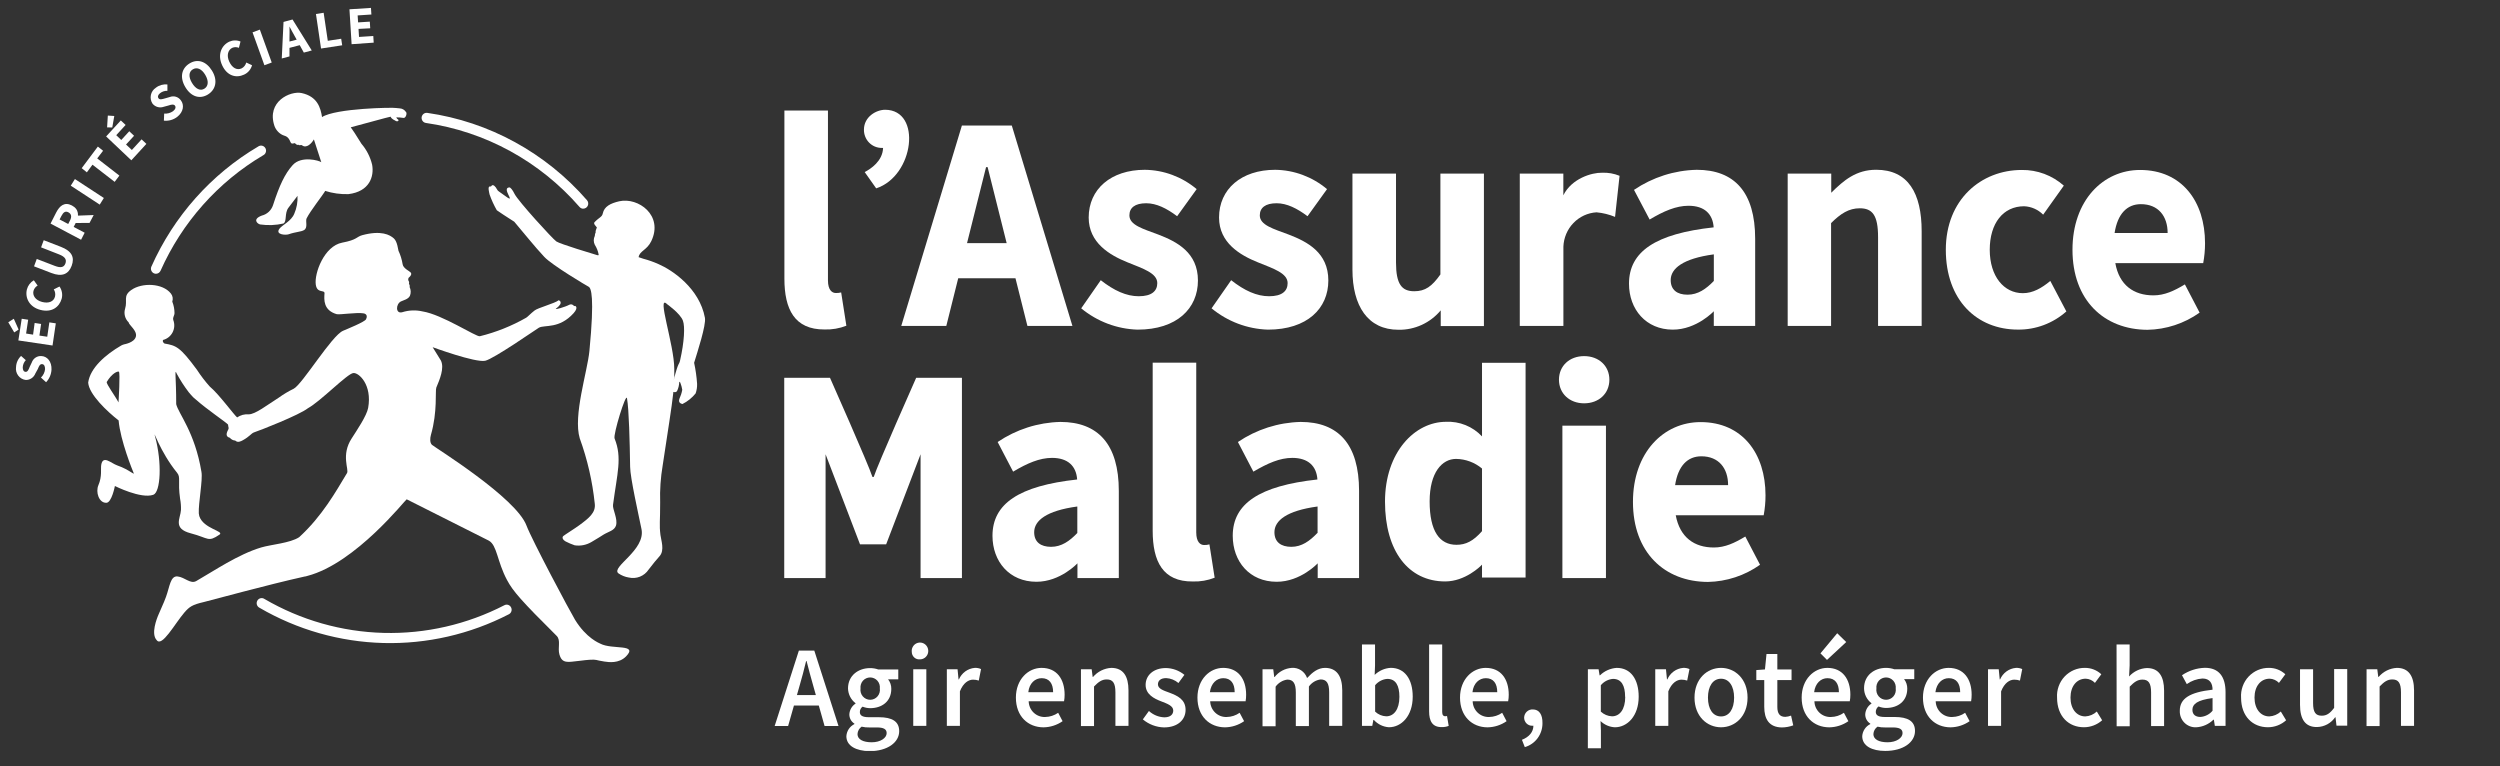
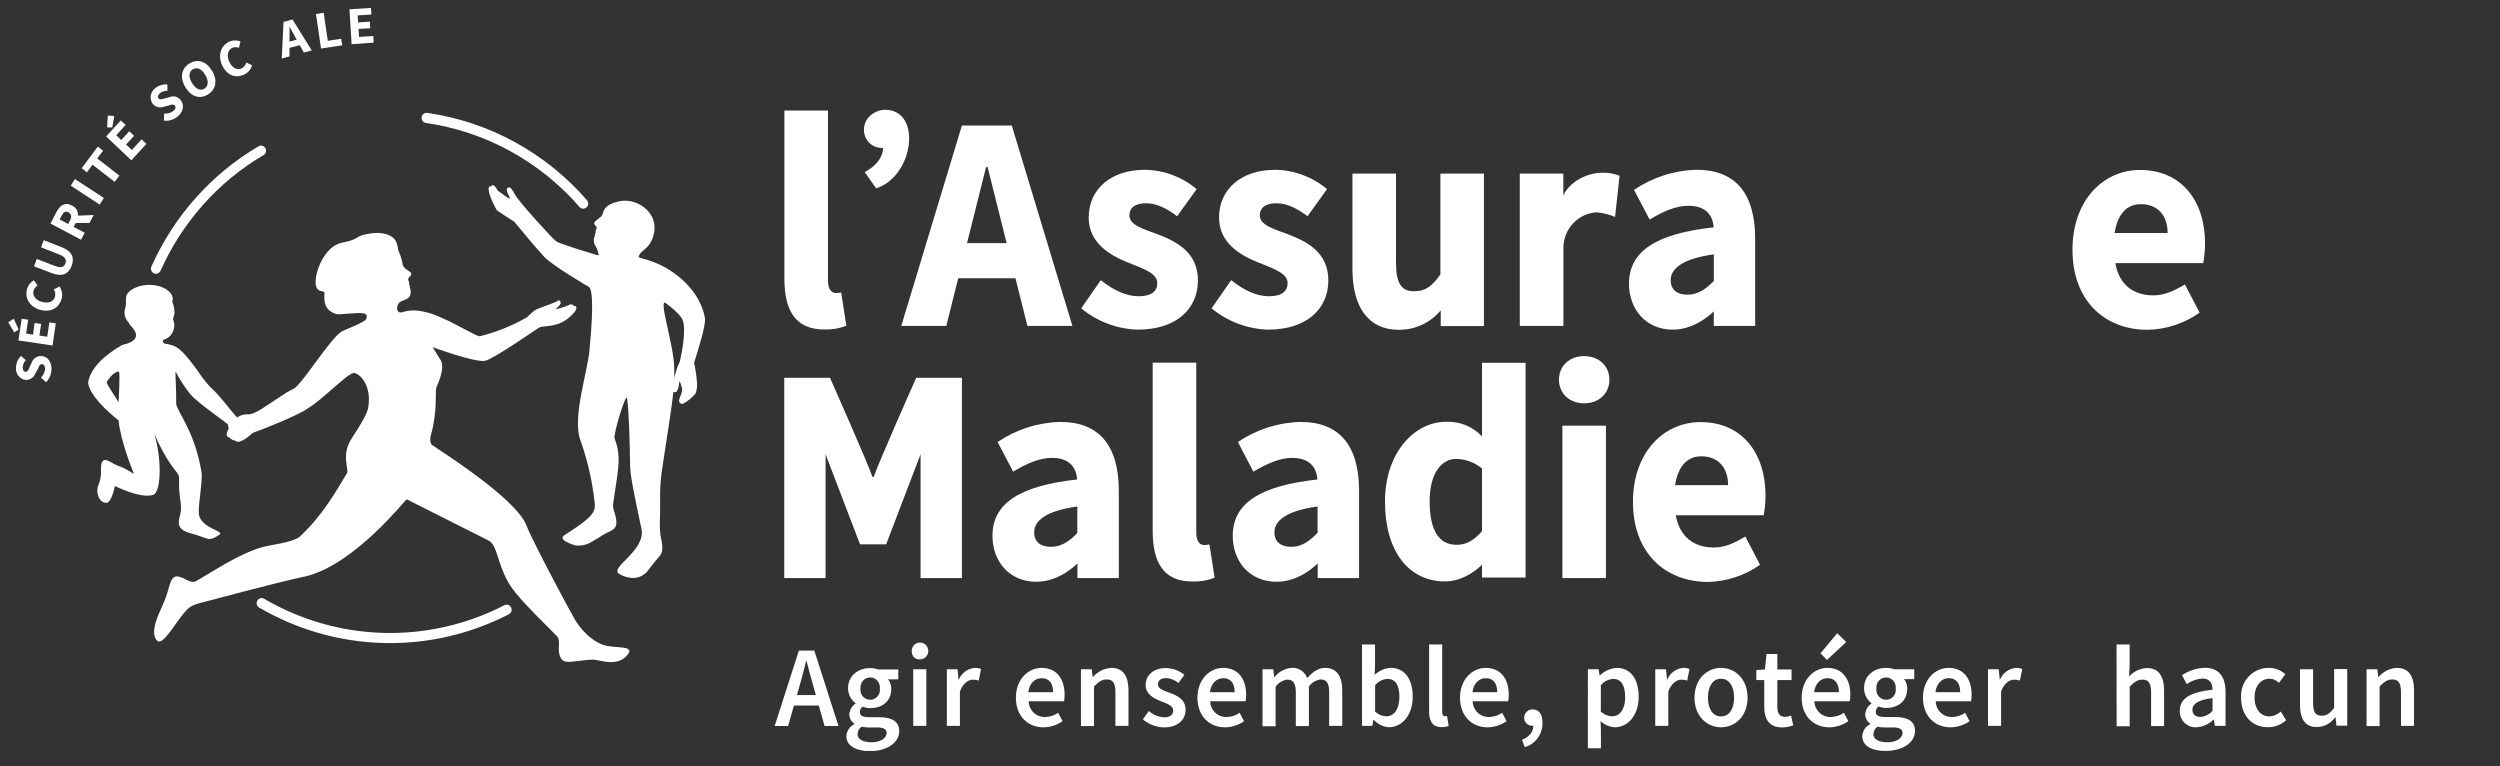
<svg xmlns="http://www.w3.org/2000/svg" width="137" height="42" viewBox="0 0 137 42" fill="none">
  <rect x="0" y="0" width="137" height="42" fill="#333333" stroke="none" />
  <g id="Assurance-maladie-logo 1" clip-path="url(#clip0_936_1422)">
    <g id="Logo">
      <path id="path8" d="M63.167 29.082V19.873H65.554V29.176C65.554 29.708 65.781 29.867 65.985 29.867C66.083 29.87 66.182 29.858 66.277 29.832L66.563 31.658C66.181 31.809 65.773 31.879 65.364 31.865C63.727 31.881 63.167 30.774 63.167 29.082Z" fill="white" />
      <path id="path10" d="M47.881 26.135C48.094 25.461 50.207 20.702 50.207 20.702H52.714V31.678H50.447V24.894L48.561 29.83H47.129L45.242 24.894V31.678H42.976V20.702H45.483C45.483 20.702 47.596 25.461 47.809 26.135H47.881Z" fill="white" />
      <path id="path12" d="M67.554 29.36C67.554 27.602 69.009 26.623 72.194 26.276C72.147 25.544 71.691 25.092 70.816 25.092C70.136 25.092 69.467 25.387 68.685 25.847L67.837 24.222C68.858 23.532 70.05 23.151 71.276 23.122C73.337 23.122 74.477 24.342 74.477 26.902V31.678H72.21V30.87C72.21 30.87 71.274 31.881 69.963 31.881C68.474 31.881 67.554 30.769 67.554 29.36ZM72.203 29.215V27.756C70.505 27.986 69.839 28.532 69.839 29.165C69.839 29.703 70.197 29.966 70.764 29.966C71.33 29.966 71.768 29.653 72.192 29.208L72.203 29.215Z" fill="white" />
      <path id="path14" d="M54.388 29.36C54.388 27.602 55.841 26.623 59.028 26.276C58.978 25.544 58.525 25.092 57.65 25.092C56.97 25.092 56.29 25.387 55.519 25.847L54.671 24.222C55.691 23.532 56.884 23.15 58.11 23.122C60.168 23.122 61.311 24.342 61.311 26.902V31.678H59.044V30.87C59.044 30.87 58.108 31.881 56.797 31.881C55.313 31.881 54.388 30.769 54.388 29.36ZM59.037 29.215V27.756C57.339 27.986 56.673 28.532 56.673 29.165C56.673 29.703 57.029 29.966 57.598 29.966C58.167 29.966 58.613 29.653 59.037 29.208V29.215Z" fill="white" />
      <path id="path16" d="M81.214 19.881V23.914C80.961 23.645 80.653 23.434 80.313 23.297C79.972 23.159 79.606 23.097 79.24 23.115C77.544 23.115 75.898 24.765 75.898 27.489C75.898 30.212 77.193 31.863 79.195 31.863C80.292 31.863 81.137 31.032 81.214 30.942V31.648H83.602V19.881H81.214ZM79.816 29.855C78.891 29.855 78.344 29.116 78.344 27.477C78.344 25.887 79.025 25.148 79.795 25.148C80.313 25.156 80.814 25.341 81.214 25.675V29.107C80.734 29.655 80.323 29.855 79.816 29.855Z" fill="white" />
      <path id="path18" d="M85.431 20.808C85.431 20.049 86.011 19.515 86.811 19.515C87.612 19.515 88.194 20.049 88.194 20.808C88.194 21.568 87.614 22.102 86.811 22.102C86.009 22.102 85.431 21.561 85.431 20.808ZM85.619 23.325H88.006V31.678H85.619V23.325Z" fill="white" />
      <path id="path20" d="M89.486 27.505C89.486 24.793 91.168 23.131 93.191 23.131C95.485 23.131 96.75 24.86 96.75 27.141C96.751 27.508 96.717 27.874 96.65 28.235H91.83C92.057 29.448 92.846 30.003 93.92 30.003C94.53 30.003 95.054 29.756 95.643 29.402L96.45 30.949C95.611 31.543 94.617 31.87 93.594 31.89C91.212 31.881 89.486 30.27 89.486 27.505ZM94.7 26.584C94.7 25.663 94.188 25.005 93.234 25.005C92.481 25.005 91.957 25.527 91.796 26.584H94.7Z" fill="white" />
      <path id="path22" d="M42.985 15.267V6.059H45.372V15.366C45.372 15.898 45.599 16.057 45.803 16.057C45.902 16.06 46 16.049 46.096 16.025L46.381 17.85C46 17.999 45.593 18.069 45.184 18.055C43.545 18.064 42.985 16.957 42.985 15.267Z" fill="white" />
      <path id="path24" d="M55.648 15.249L56.303 17.862H58.769L55.446 6.879H52.712L49.389 17.862H51.857L52.51 15.249H55.648ZM52.993 13.324L54.036 9.16H54.122L55.165 13.324H52.993Z" fill="white" />
      <path id="path26" d="M59.25 16.897L60.322 15.355C61.052 15.928 61.728 16.234 62.401 16.234C63.111 16.234 63.419 15.951 63.419 15.514C63.419 14.963 62.621 14.715 61.791 14.377C60.805 13.981 59.66 13.302 59.66 11.92C59.66 10.366 60.88 9.305 62.736 9.305C63.775 9.317 64.778 9.691 65.577 10.364L64.507 11.849C63.936 11.418 63.373 11.138 62.811 11.138C62.195 11.138 61.891 11.386 61.891 11.803C61.891 12.337 62.646 12.542 63.478 12.855C64.498 13.246 65.647 13.842 65.647 15.371C65.647 16.899 64.498 18.064 62.34 18.064C61.212 18.03 60.126 17.62 59.25 16.897Z" fill="white" />
      <path id="path28" d="M66.394 16.897L67.468 15.355C68.196 15.928 68.871 16.234 69.545 16.234C70.256 16.234 70.562 15.951 70.562 15.514C70.562 14.963 69.764 14.715 68.935 14.377C67.949 13.981 66.804 13.302 66.804 11.92C66.804 10.366 68.023 9.305 69.882 9.305C70.92 9.318 71.922 9.692 72.721 10.364L71.653 11.849C71.079 11.418 70.519 11.138 69.957 11.138C69.341 11.138 69.037 11.386 69.037 11.803C69.037 12.337 69.789 12.542 70.624 12.855C71.641 13.246 72.793 13.842 72.793 15.371C72.793 16.899 71.641 18.064 69.483 18.064C68.355 18.029 67.27 17.619 66.394 16.897Z" fill="white" />
      <path id="path30" d="M83.284 9.515H85.671V10.702C86.125 9.782 87.231 9.452 87.793 9.466C88.121 9.452 88.448 9.509 88.752 9.634L88.505 11.886C88.18 11.751 87.837 11.667 87.487 11.635C87.009 11.665 86.559 11.873 86.224 12.221C85.889 12.568 85.693 13.03 85.674 13.515V17.862H83.284V9.515Z" fill="white" />
-       <path id="path32" d="M97.965 9.515H100.352V10.562C101.032 9.887 101.712 9.303 102.814 9.303C104.566 9.303 105.307 10.585 105.307 12.673V17.862H102.918V12.993C102.918 11.791 102.605 11.414 101.916 11.414C101.318 11.414 100.867 11.704 100.343 12.226V17.862H97.965V9.515Z" fill="white" />
      <path id="path34" d="M113.572 13.688C113.572 10.979 115.254 9.314 117.276 9.314C119.571 9.314 120.836 11.045 120.836 13.324C120.837 13.691 120.803 14.057 120.736 14.418H115.919C116.134 15.631 116.934 16.186 118.009 16.186C118.618 16.186 119.142 15.939 119.732 15.585L120.539 17.132C119.7 17.727 118.705 18.055 117.682 18.073C115.3 18.064 113.572 16.453 113.572 13.688ZM118.786 12.767C118.786 11.846 118.274 11.188 117.32 11.188C116.567 11.188 116.043 11.713 115.88 12.767H118.786Z" fill="white" />
      <path id="path36" d="M89.269 15.546C89.269 13.785 90.722 12.806 93.909 12.459C93.859 11.727 93.406 11.276 92.531 11.276C91.851 11.276 91.171 11.57 90.4 12.031L89.543 10.405C90.563 9.715 91.756 9.333 92.982 9.305C95.04 9.305 96.183 10.525 96.183 13.085V17.862H93.916V17.056C93.916 17.056 92.98 18.064 91.669 18.064C90.2 18.064 89.269 16.953 89.269 15.546ZM93.918 15.396V13.939C92.22 14.169 91.554 14.717 91.554 15.348C91.554 15.887 91.909 16.149 92.478 16.149C93.047 16.149 93.494 15.836 93.918 15.396Z" fill="white" />
      <path id="path38" d="M48.511 6.015C48.017 6.015 47.344 6.398 47.344 7.107C47.342 7.238 47.366 7.368 47.415 7.49C47.463 7.612 47.535 7.722 47.626 7.815C47.718 7.909 47.826 7.982 47.946 8.032C48.066 8.082 48.194 8.107 48.323 8.106C48.347 8.107 48.37 8.107 48.393 8.106C48.368 8.833 47.713 9.257 47.385 9.429L48.015 10.322C50.098 9.641 50.531 6.029 48.511 6.015Z" fill="white" />
      <path id="path40" d="M78.934 9.515V15.04C78.467 15.698 78.102 15.96 77.501 15.96C76.821 15.96 76.501 15.583 76.501 14.381V9.515H74.114V14.775C74.114 16.752 74.946 18.076 76.644 18.071C77.082 18.078 77.516 17.985 77.915 17.802C78.314 17.618 78.668 17.347 78.952 17.008V17.869H81.319V9.515H78.934Z" fill="white" />
-       <path id="path42" d="M110.852 16.066C109.816 16.066 109.038 15.145 109.038 13.688C109.038 12.231 109.775 11.303 110.922 11.303C111.314 11.319 111.686 11.483 111.965 11.764L113.098 10.173C112.461 9.609 111.641 9.303 110.795 9.314C108.571 9.314 106.631 10.926 106.631 13.688C106.631 16.451 108.333 18.062 110.582 18.062C111.557 18.073 112.502 17.719 113.237 17.067L112.357 15.396C111.879 15.792 111.398 16.066 110.852 16.066Z" fill="white" />
      <path id="path44" d="M43.778 35.654H44.624L45.95 39.784H45.186L44.567 37.585C44.438 37.148 44.318 36.678 44.2 36.225H44.175C44.062 36.685 43.948 37.146 43.815 37.585L43.189 39.784H42.452L43.778 35.654ZM43.236 38.09H45.152V38.665H43.236V38.09Z" fill="white" />
      <path id="path46" d="M46.381 40.343C46.39 40.203 46.435 40.068 46.512 39.951C46.59 39.835 46.696 39.741 46.821 39.68V39.655C46.734 39.601 46.663 39.524 46.614 39.434C46.566 39.343 46.541 39.24 46.544 39.137C46.552 39.02 46.587 38.908 46.646 38.807C46.704 38.707 46.785 38.622 46.882 38.559V38.534C46.758 38.44 46.656 38.318 46.585 38.178C46.514 38.038 46.475 37.883 46.471 37.726C46.471 37.014 47.041 36.612 47.68 36.612C47.834 36.611 47.987 36.637 48.133 36.688H49.226V37.228H48.668C48.784 37.376 48.846 37.56 48.843 37.749C48.843 38.439 48.328 38.808 47.682 38.808C47.541 38.806 47.401 38.778 47.27 38.725C47.223 38.758 47.184 38.803 47.158 38.855C47.132 38.906 47.119 38.964 47.12 39.022C47.12 39.197 47.245 39.303 47.614 39.303H48.158C48.888 39.303 49.276 39.533 49.276 40.069C49.276 40.679 48.643 41.163 47.646 41.163C46.925 41.151 46.381 40.884 46.381 40.343ZM48.589 40.175C48.589 39.945 48.401 39.864 48.049 39.864H47.632C47.493 39.868 47.353 39.854 47.217 39.821C47.151 39.866 47.095 39.927 47.056 39.998C47.017 40.069 46.994 40.149 46.991 40.23C46.991 40.514 47.29 40.677 47.77 40.677C48.251 40.677 48.589 40.442 48.589 40.175ZM48.215 37.726C48.223 37.65 48.216 37.573 48.193 37.501C48.17 37.428 48.133 37.361 48.083 37.304C48.033 37.248 47.972 37.202 47.903 37.171C47.835 37.14 47.761 37.124 47.685 37.124C47.61 37.124 47.536 37.14 47.468 37.171C47.399 37.202 47.338 37.248 47.288 37.304C47.238 37.361 47.2 37.428 47.178 37.501C47.155 37.573 47.148 37.65 47.156 37.726C47.145 37.803 47.15 37.882 47.172 37.956C47.193 38.031 47.23 38.101 47.281 38.16C47.331 38.219 47.393 38.266 47.463 38.299C47.533 38.331 47.609 38.348 47.685 38.348C47.762 38.348 47.838 38.331 47.908 38.299C47.978 38.266 48.04 38.219 48.09 38.16C48.141 38.101 48.178 38.031 48.199 37.956C48.221 37.882 48.226 37.803 48.215 37.726Z" fill="white" />
      <path id="path48" d="M49.965 35.723C49.955 35.63 49.972 35.537 50.016 35.455C50.059 35.373 50.126 35.306 50.207 35.263C50.289 35.221 50.381 35.204 50.472 35.215C50.563 35.227 50.648 35.267 50.717 35.328C50.785 35.39 50.834 35.472 50.855 35.562C50.877 35.653 50.872 35.748 50.84 35.835C50.807 35.922 50.75 35.997 50.674 36.05C50.599 36.103 50.51 36.132 50.418 36.133C50.361 36.139 50.304 36.133 50.249 36.116C50.194 36.098 50.144 36.069 50.101 36.03C50.059 35.992 50.024 35.944 50.001 35.892C49.977 35.839 49.965 35.781 49.965 35.723ZM50.046 36.676H50.763V39.779H50.046V36.676Z" fill="white" />
      <path id="path50" d="M51.887 36.676H52.474L52.528 37.231H52.549C52.624 37.056 52.744 36.905 52.897 36.794C53.05 36.683 53.23 36.616 53.417 36.6C53.535 36.594 53.653 36.616 53.761 36.665L53.637 37.295C53.536 37.262 53.43 37.245 53.324 37.245C53.081 37.245 52.787 37.415 52.603 37.887V39.779H51.887V36.676Z" fill="white" />
      <path id="path52" d="M55.671 38.23C55.671 37.222 56.351 36.6 57.079 36.6C57.906 36.6 58.341 37.208 58.341 38.073C58.342 38.192 58.331 38.311 58.31 38.428H56.371C56.374 38.545 56.399 38.661 56.446 38.769C56.493 38.876 56.561 38.973 56.646 39.054C56.73 39.134 56.83 39.197 56.938 39.237C57.047 39.278 57.162 39.296 57.278 39.291C57.532 39.286 57.778 39.206 57.988 39.061L58.23 39.521C57.922 39.736 57.557 39.853 57.183 39.858C56.333 39.855 55.671 39.254 55.671 38.23ZM57.711 37.933C57.711 37.454 57.5 37.164 57.083 37.164C56.727 37.164 56.403 37.436 56.351 37.933H57.711Z" fill="white" />
      <path id="path54" d="M59.236 36.676H59.824L59.878 37.097H59.898C60.024 36.95 60.177 36.831 60.349 36.745C60.522 36.66 60.709 36.61 60.9 36.6C61.555 36.6 61.841 37.06 61.841 37.834V39.779H61.125V37.938C61.125 37.426 60.98 37.233 60.649 37.233C60.381 37.233 60.195 37.369 59.953 37.62V39.788H59.236V36.676Z" fill="white" />
      <path id="path56" d="M62.628 39.422L62.961 38.962C63.194 39.175 63.492 39.298 63.804 39.31C64.138 39.31 64.294 39.151 64.294 38.937C64.294 38.677 63.963 38.562 63.637 38.435C63.236 38.283 62.78 38.048 62.78 37.53C62.78 37.012 63.206 36.609 63.891 36.609C64.261 36.614 64.618 36.746 64.906 36.982L64.578 37.429C64.389 37.268 64.155 37.173 63.909 37.16C63.6 37.16 63.455 37.307 63.455 37.503C63.455 37.747 63.764 37.841 64.095 37.963C64.507 38.12 64.97 38.32 64.97 38.9C64.97 39.432 64.555 39.862 63.784 39.862C63.361 39.85 62.954 39.696 62.628 39.422Z" fill="white" />
      <path id="path58" d="M65.62 38.23C65.62 37.222 66.3 36.6 67.028 36.6C67.853 36.6 68.288 37.208 68.288 38.073C68.289 38.192 68.279 38.311 68.259 38.428H66.318C66.321 38.545 66.347 38.661 66.394 38.769C66.441 38.876 66.509 38.972 66.593 39.053C66.678 39.133 66.777 39.196 66.885 39.237C66.994 39.278 67.109 39.296 67.225 39.291C67.478 39.287 67.724 39.207 67.932 39.061L68.177 39.521C67.868 39.736 67.504 39.853 67.13 39.858C66.282 39.855 65.62 39.254 65.62 38.23ZM67.66 37.933C67.66 37.454 67.452 37.164 67.035 37.164C66.679 37.164 66.366 37.436 66.302 37.933H67.66Z" fill="white" />
      <path id="path60" d="M69.186 36.676H69.774L69.828 37.1H69.849C69.962 36.955 70.104 36.836 70.265 36.75C70.426 36.664 70.603 36.613 70.785 36.6C70.966 36.585 71.147 36.632 71.3 36.733C71.453 36.833 71.568 36.983 71.628 37.157C71.92 36.842 72.224 36.6 72.612 36.6C73.256 36.6 73.555 37.061 73.555 37.834V39.779H72.838V37.938C72.838 37.427 72.689 37.233 72.367 37.233C72.24 37.251 72.118 37.294 72.008 37.36C71.899 37.427 71.803 37.515 71.728 37.62V39.788H71.011V37.947C71.011 37.436 70.862 37.242 70.542 37.242C70.415 37.26 70.293 37.303 70.184 37.37C70.074 37.436 69.978 37.524 69.903 37.629V39.798H69.186V36.676Z" fill="white" />
      <path id="path62" d="M75.286 39.452H75.261L75.2 39.779H74.636V35.318H75.352V36.469L75.332 36.984C75.571 36.753 75.884 36.616 76.213 36.598C76.978 36.598 77.417 37.219 77.417 38.175C77.417 39.238 76.794 39.853 76.114 39.853C75.797 39.833 75.501 39.689 75.286 39.452ZM76.687 38.188C76.687 37.569 76.488 37.203 76.023 37.203C75.895 37.212 75.769 37.248 75.655 37.308C75.54 37.368 75.439 37.45 75.357 37.551V38.996C75.523 39.154 75.739 39.246 75.966 39.254C76.374 39.254 76.687 38.891 76.687 38.186V38.188Z" fill="white" />
      <path id="path64" d="M78.315 38.98V35.318H79.032V39.02C79.032 39.197 79.111 39.25 79.186 39.25C79.223 39.251 79.261 39.246 79.297 39.236L79.388 39.779C79.267 39.826 79.138 39.848 79.009 39.844C78.501 39.855 78.315 39.521 78.315 38.98Z" fill="white" />
      <path id="path66" d="M80.009 38.23C80.009 37.222 80.689 36.6 81.417 36.6C82.244 36.6 82.679 37.208 82.679 38.073C82.68 38.192 82.669 38.311 82.647 38.428H80.703C80.705 38.545 80.73 38.661 80.777 38.769C80.824 38.876 80.892 38.973 80.977 39.054C81.061 39.134 81.161 39.197 81.269 39.237C81.378 39.278 81.493 39.296 81.609 39.291C81.863 39.286 82.109 39.206 82.319 39.061L82.561 39.521C82.253 39.736 81.888 39.853 81.514 39.858C80.671 39.855 80.009 39.254 80.009 38.23ZM82.049 37.933C82.049 37.454 81.841 37.164 81.423 37.164C81.067 37.164 80.743 37.436 80.691 37.933H82.049Z" fill="white" />
      <path id="path68" d="M84.001 38.877C83.94 38.873 83.88 38.883 83.823 38.903C83.766 38.924 83.713 38.956 83.669 38.998C83.624 39.039 83.588 39.09 83.563 39.146C83.538 39.202 83.524 39.262 83.522 39.324C83.522 39.383 83.533 39.443 83.556 39.498C83.579 39.554 83.612 39.604 83.655 39.646C83.697 39.688 83.747 39.72 83.803 39.742C83.858 39.763 83.917 39.773 83.976 39.77H84.03C84.03 40.102 83.804 40.385 83.402 40.541L83.559 40.942C83.84 40.861 84.087 40.689 84.262 40.452C84.436 40.215 84.53 39.926 84.527 39.63C84.536 39.151 84.341 38.877 84.001 38.877Z" fill="white" />
      <path id="path70" d="M87.016 36.676H87.603L87.657 37.008H87.678C87.928 36.766 88.254 36.622 88.598 36.6C89.362 36.6 89.8 37.222 89.8 38.179C89.8 39.24 89.174 39.855 88.496 39.855C88.202 39.841 87.923 39.72 87.71 39.514L87.73 40.028V41.006H87.014L87.016 36.676ZM89.056 38.188C89.056 37.569 88.857 37.203 88.392 37.203C88.264 37.213 88.139 37.249 88.024 37.309C87.91 37.368 87.808 37.451 87.725 37.551V38.996C87.893 39.154 88.11 39.245 88.338 39.254C88.752 39.254 89.063 38.891 89.063 38.186L89.056 38.188Z" fill="white" />
      <path id="path72" d="M90.708 36.676H91.295L91.35 37.231H91.37C91.445 37.056 91.566 36.905 91.719 36.794C91.871 36.683 92.051 36.616 92.238 36.6C92.356 36.594 92.474 36.616 92.583 36.665L92.458 37.295C92.357 37.262 92.251 37.245 92.145 37.245C91.903 37.245 91.608 37.415 91.424 37.887V39.779H90.708V36.676Z" fill="white" />
      <path id="path74" d="M92.859 38.23C92.859 37.196 93.551 36.6 94.312 36.6C95.074 36.6 95.766 37.196 95.766 38.23C95.766 39.264 95.074 39.855 94.312 39.855C93.551 39.855 92.859 39.259 92.859 38.23ZM95.029 38.23C95.029 37.608 94.759 37.194 94.312 37.194C93.866 37.194 93.596 37.608 93.596 38.23C93.596 38.852 93.864 39.261 94.312 39.261C94.761 39.261 95.029 38.852 95.029 38.23Z" fill="white" />
      <path id="path76" d="M96.681 38.734V37.266H96.246V36.72L96.72 36.685L96.804 35.841H97.398V36.685H98.177V37.266H97.398V38.741C97.398 39.107 97.538 39.284 97.831 39.284C97.94 39.279 98.048 39.256 98.15 39.215L98.27 39.749C98.07 39.823 97.86 39.862 97.647 39.864C96.942 39.855 96.681 39.402 96.681 38.734Z" fill="white" />
      <path id="path78" d="M98.731 38.23C98.731 37.222 99.412 36.6 100.139 36.6C100.964 36.6 101.4 37.208 101.4 38.073C101.401 38.192 101.39 38.311 101.368 38.428H99.43C99.432 38.545 99.457 38.661 99.504 38.769C99.552 38.876 99.619 38.973 99.704 39.054C99.788 39.134 99.888 39.197 99.996 39.237C100.105 39.278 100.221 39.296 100.336 39.291C100.59 39.287 100.837 39.207 101.046 39.061L101.291 39.521C100.982 39.736 100.618 39.853 100.243 39.858C99.393 39.855 98.731 39.254 98.731 38.23ZM100.772 37.933C100.772 37.454 100.563 37.164 100.144 37.164C99.79 37.164 99.475 37.436 99.414 37.933H100.772ZM99.761 35.804L100.679 34.701L101.173 35.184L100.119 36.163L99.761 35.804Z" fill="white" />
      <path id="path80" d="M102.05 40.343C102.059 40.203 102.105 40.068 102.183 39.951C102.26 39.834 102.367 39.741 102.492 39.68V39.655C102.405 39.601 102.333 39.525 102.285 39.434C102.236 39.343 102.212 39.24 102.215 39.137C102.223 39.021 102.258 38.908 102.317 38.807C102.376 38.707 102.456 38.622 102.553 38.559V38.534C102.428 38.438 102.327 38.314 102.257 38.172C102.187 38.03 102.15 37.873 102.15 37.714C102.15 37.003 102.716 36.6 103.356 36.6C103.51 36.6 103.663 36.626 103.809 36.676H104.902V37.217H104.344C104.46 37.365 104.521 37.549 104.518 37.737C104.518 38.428 104.004 38.796 103.356 38.796C103.214 38.795 103.074 38.767 102.943 38.713C102.897 38.747 102.859 38.792 102.833 38.843C102.807 38.895 102.793 38.952 102.793 39.01C102.793 39.185 102.918 39.291 103.29 39.291H103.825C104.555 39.291 104.942 39.521 104.942 40.058C104.942 40.668 104.31 41.151 103.312 41.151C102.594 41.151 102.05 40.884 102.05 40.343ZM104.26 40.175C104.26 39.945 104.07 39.864 103.721 39.864H103.301C103.162 39.868 103.024 39.853 102.889 39.821C102.822 39.866 102.766 39.927 102.727 39.998C102.688 40.069 102.665 40.149 102.662 40.23C102.662 40.514 102.961 40.677 103.439 40.677C103.918 40.677 104.26 40.442 104.26 40.175ZM103.886 37.726C103.894 37.65 103.887 37.573 103.864 37.501C103.842 37.428 103.804 37.361 103.754 37.304C103.704 37.248 103.643 37.202 103.574 37.171C103.506 37.14 103.432 37.124 103.357 37.124C103.282 37.124 103.207 37.14 103.139 37.171C103.071 37.202 103.009 37.248 102.959 37.304C102.909 37.361 102.872 37.428 102.849 37.501C102.826 37.573 102.819 37.65 102.827 37.726C102.816 37.803 102.822 37.882 102.843 37.957C102.865 38.032 102.902 38.101 102.952 38.16C103.002 38.219 103.064 38.266 103.134 38.299C103.204 38.331 103.28 38.348 103.357 38.348C103.434 38.348 103.509 38.331 103.579 38.299C103.649 38.266 103.711 38.219 103.762 38.16C103.812 38.101 103.849 38.032 103.87 37.957C103.892 37.882 103.897 37.803 103.886 37.726Z" fill="white" />
      <path id="path82" d="M105.378 38.23C105.378 37.222 106.058 36.6 106.786 36.6C107.611 36.6 108.046 37.208 108.046 38.073C108.047 38.192 108.037 38.311 108.017 38.428H106.076C106.079 38.545 106.104 38.661 106.152 38.769C106.199 38.876 106.267 38.972 106.351 39.053C106.435 39.133 106.535 39.196 106.643 39.237C106.752 39.278 106.867 39.296 106.983 39.291C107.236 39.287 107.482 39.207 107.69 39.061L107.935 39.521C107.626 39.736 107.262 39.853 106.888 39.858C106.04 39.855 105.378 39.254 105.378 38.23ZM107.418 37.933C107.418 37.454 107.21 37.164 106.792 37.164C106.437 37.164 106.124 37.436 106.06 37.933H107.418Z" fill="white" />
      <path id="path84" d="M108.943 36.676H109.531L109.585 37.231H109.605C109.681 37.056 109.801 36.905 109.954 36.794C110.107 36.683 110.286 36.616 110.474 36.6C110.592 36.594 110.71 36.616 110.818 36.665L110.693 37.295C110.592 37.262 110.487 37.245 110.381 37.245C110.138 37.245 109.843 37.415 109.66 37.887V39.779H108.943V36.676Z" fill="white" />
-       <path id="path86" d="M112.727 38.23C112.713 38.019 112.744 37.807 112.815 37.608C112.886 37.409 112.997 37.227 113.141 37.074C113.285 36.921 113.459 36.8 113.651 36.718C113.844 36.637 114.051 36.596 114.259 36.6C114.59 36.598 114.909 36.723 115.152 36.95L114.803 37.422C114.67 37.282 114.489 37.2 114.298 37.192C113.803 37.192 113.463 37.606 113.463 38.228C113.463 38.849 113.799 39.259 114.275 39.259C114.509 39.247 114.732 39.153 114.905 38.992L115.198 39.471C114.922 39.717 114.567 39.853 114.2 39.853C113.366 39.855 112.727 39.259 112.727 38.23Z" fill="white" />
      <path id="path88" d="M115.987 35.318H116.704V36.469L116.674 37.07C116.927 36.791 117.278 36.625 117.651 36.609C118.306 36.609 118.592 37.07 118.592 37.843V39.788H117.88V37.947C117.88 37.436 117.737 37.242 117.406 37.242C117.137 37.242 116.953 37.378 116.708 37.629V39.798H115.992L115.987 35.318Z" fill="white" />
      <path id="path90" d="M119.453 38.946C119.453 38.281 119.995 37.935 121.248 37.795C121.248 37.461 121.108 37.182 120.695 37.182C120.387 37.202 120.089 37.308 119.836 37.489L119.573 37.003C119.945 36.75 120.38 36.609 120.827 36.596C121.591 36.596 121.96 37.074 121.96 37.938V39.779H121.373L121.319 39.436H121.298C121.043 39.688 120.706 39.837 120.351 39.855C120.232 39.861 120.112 39.842 120.001 39.798C119.89 39.754 119.788 39.688 119.704 39.602C119.619 39.517 119.553 39.414 119.51 39.301C119.467 39.188 119.448 39.067 119.453 38.946ZM121.248 38.946V38.255C120.421 38.361 120.144 38.582 120.144 38.895C120.144 39.169 120.328 39.289 120.584 39.289C120.712 39.279 120.836 39.245 120.95 39.186C121.064 39.128 121.165 39.047 121.248 38.948V38.946Z" fill="white" />
      <path id="path92" d="M122.811 38.23C122.797 38.019 122.828 37.807 122.899 37.608C122.97 37.409 123.081 37.227 123.225 37.074C123.369 36.921 123.543 36.8 123.735 36.718C123.928 36.637 124.135 36.596 124.343 36.6C124.674 36.598 124.993 36.723 125.236 36.95L124.887 37.422C124.753 37.282 124.571 37.2 124.379 37.192C123.887 37.192 123.547 37.606 123.547 38.228C123.547 38.849 123.883 39.259 124.357 39.259C124.592 39.247 124.815 39.153 124.989 38.992L125.279 39.471C125.005 39.717 124.651 39.853 124.284 39.853C123.45 39.855 122.811 39.259 122.811 38.23Z" fill="white" />
      <path id="path94" d="M126.041 38.621V36.676H126.757V38.529C126.757 39.038 126.9 39.22 127.231 39.22C127.501 39.22 127.685 39.093 127.911 38.789V36.665H128.628V39.768H128.04L127.986 39.307H127.966C127.854 39.468 127.707 39.6 127.536 39.693C127.365 39.785 127.175 39.836 126.982 39.841C126.322 39.855 126.041 39.404 126.041 38.621Z" fill="white" />
      <path id="path96" d="M129.688 36.676H130.275L130.329 37.097H130.347C130.473 36.95 130.626 36.83 130.798 36.744C130.97 36.659 131.158 36.61 131.349 36.6C132.002 36.6 132.29 37.06 132.29 37.834V39.779H131.574V37.938C131.574 37.426 131.429 37.233 131.098 37.233C130.83 37.233 130.644 37.369 130.402 37.62V39.788H129.686L129.688 36.676Z" fill="white" />
      <path id="path98" d="M2.525 20.946L2.244 20.691C2.371 20.57 2.451 20.407 2.47 20.23C2.47 20.051 2.411 19.959 2.3 19.954C2.189 19.95 2.139 20.056 2.074 20.219L1.94 20.461C1.899 20.57 1.826 20.663 1.731 20.727C1.636 20.792 1.524 20.825 1.409 20.822C1.328 20.812 1.25 20.785 1.179 20.744C1.108 20.703 1.046 20.647 0.997 20.581C0.947 20.515 0.911 20.44 0.891 20.359C0.871 20.279 0.867 20.195 0.879 20.113C0.889 19.881 0.988 19.663 1.155 19.505L1.414 19.736C1.314 19.842 1.255 19.98 1.246 20.127C1.246 20.276 1.296 20.373 1.405 20.378C1.514 20.382 1.568 20.26 1.631 20.097L1.74 19.867C1.778 19.756 1.85 19.662 1.946 19.598C2.042 19.533 2.156 19.503 2.271 19.512C2.584 19.526 2.842 19.805 2.822 20.26C2.808 20.518 2.703 20.762 2.525 20.946Z" fill="white" />
      <path id="path100" d="M0.78 18.216L0.453 17.659L0.757 17.468L1.02 18.06L0.78 18.216ZM1.006 18.656L1.19 17.468L1.544 17.521L1.43 18.278L1.813 18.338L1.899 17.698L2.253 17.753L2.16 18.389L2.589 18.453L2.704 17.666L3.058 17.719L2.879 18.934L1.006 18.656Z" fill="white" />
      <path id="path102" d="M2.214 16.982C1.606 16.826 1.359 16.317 1.475 15.857C1.503 15.752 1.55 15.655 1.615 15.57C1.68 15.484 1.761 15.413 1.853 15.359L2.062 15.649C2.007 15.68 1.959 15.722 1.92 15.771C1.881 15.821 1.853 15.878 1.835 15.94C1.772 16.193 1.942 16.453 2.307 16.547C2.672 16.642 2.946 16.524 3.014 16.253C3.03 16.185 3.033 16.116 3.021 16.047C3.009 15.979 2.984 15.914 2.946 15.857L3.261 15.702C3.329 15.798 3.374 15.908 3.394 16.024C3.415 16.14 3.41 16.259 3.379 16.372C3.25 16.833 2.828 17.143 2.214 16.982Z" fill="white" />
      <path id="path104" d="M2.811 14.959L1.865 14.595L2.015 14.19L3.003 14.57C3.348 14.703 3.509 14.639 3.584 14.439C3.658 14.238 3.584 14.075 3.237 13.941L2.251 13.555L2.396 13.163L3.343 13.529C3.935 13.76 4.1 14.1 3.928 14.563C3.756 15.026 3.4 15.187 2.811 14.959Z" fill="white" />
      <path id="path106" d="M2.77 12.252L3.082 11.639C3.268 11.28 3.536 11.048 3.939 11.259C4.343 11.471 4.338 11.844 4.155 12.206L4.037 12.436L4.64 12.753L4.443 13.138L2.77 12.252ZM3.837 12.079C3.942 11.876 3.912 11.722 3.747 11.635C3.581 11.547 3.47 11.635 3.368 11.83L3.266 12.026L3.738 12.275L3.837 12.079ZM4.019 12.222L3.912 11.83L5.134 11.784L4.907 12.215L4.019 12.222Z" fill="white" />
      <path id="path108" d="M3.878 10.175L4.105 9.812L5.691 10.85L5.465 11.213L3.878 10.175Z" fill="white" />
      <path id="path110" d="M5.068 9.026L4.76 9.445L4.477 9.215L5.363 8.032L5.649 8.262L5.327 8.681L6.542 9.623L6.283 9.966L5.068 9.026Z" fill="white" />
      <path id="path112" d="M5.816 7.477L6.621 6.6L6.884 6.847L6.37 7.408L6.646 7.671L7.084 7.192L7.347 7.441L6.907 7.919L7.226 8.219L7.759 7.636L8.022 7.885L7.197 8.785L5.816 7.477ZM5.869 6.98L5.909 6.333L6.263 6.356L6.152 6.987L5.869 6.98Z" fill="white" />
      <path id="path114" d="M8.981 6.612L8.997 6.225C9.169 6.239 9.34 6.193 9.482 6.094C9.625 5.983 9.65 5.864 9.582 5.783C9.514 5.702 9.401 5.725 9.228 5.783L8.972 5.852C8.864 5.891 8.747 5.896 8.637 5.864C8.526 5.833 8.428 5.768 8.356 5.677C8.311 5.608 8.28 5.53 8.265 5.449C8.25 5.367 8.252 5.283 8.269 5.202C8.286 5.121 8.319 5.045 8.366 4.977C8.413 4.909 8.473 4.851 8.542 4.807C8.722 4.667 8.949 4.603 9.174 4.63V4.977C9.031 4.971 8.889 5.015 8.775 5.104C8.659 5.194 8.623 5.302 8.689 5.389C8.755 5.477 8.882 5.438 9.052 5.389L9.301 5.318C9.408 5.275 9.526 5.269 9.636 5.301C9.747 5.334 9.843 5.403 9.911 5.498C10.104 5.748 10.063 6.128 9.709 6.407C9.501 6.566 9.241 6.639 8.981 6.612Z" fill="white" />
      <path id="path116" d="M10.155 4.772C9.836 4.236 9.951 3.746 10.382 3.479C10.813 3.212 11.289 3.34 11.617 3.872C11.946 4.404 11.828 4.913 11.391 5.18C10.953 5.447 10.473 5.309 10.155 4.772ZM11.248 4.102C11.053 3.773 10.794 3.665 10.568 3.799C10.341 3.932 10.323 4.213 10.52 4.542C10.717 4.871 10.973 5.002 11.2 4.86C11.427 4.717 11.443 4.432 11.248 4.102Z" fill="white" />
      <path id="path118" d="M12.173 3.575C11.908 3 12.13 2.489 12.563 2.284C12.66 2.241 12.765 2.217 12.87 2.216C12.976 2.214 13.082 2.234 13.18 2.275L13.091 2.622C13.034 2.597 12.972 2.583 12.909 2.583C12.846 2.583 12.784 2.597 12.726 2.622C12.5 2.733 12.402 3.03 12.563 3.377C12.724 3.725 12.985 3.866 13.243 3.746C13.305 3.714 13.359 3.668 13.403 3.613C13.446 3.558 13.477 3.494 13.495 3.426L13.812 3.575C13.781 3.689 13.726 3.793 13.65 3.882C13.575 3.971 13.48 4.042 13.375 4.089C12.942 4.294 12.441 4.16 12.173 3.575Z" fill="white" />
-       <path id="path120" d="M13.839 1.773L14.24 1.623L14.891 3.426L14.489 3.575L13.839 1.773Z" fill="white" />
      <path id="path122" d="M15.537 1.202L16.031 1.068L17.085 2.765L16.65 2.882L16.167 2.01C16.067 1.84 15.96 1.632 15.863 1.453C15.863 1.662 15.877 1.89 15.863 2.09V3.092L15.441 3.205L15.537 1.202ZM15.625 2.339L16.502 2.109L16.586 2.433L15.709 2.664L15.625 2.339Z" fill="white" />
      <path id="path124" d="M17.314 0.767L17.736 0.7L17.963 2.236L18.697 2.123L18.752 2.482L17.593 2.659L17.314 0.767Z" fill="white" />
      <path id="path126" d="M19.15 0.509L20.329 0.433L20.352 0.795L19.599 0.845L19.624 1.227L20.266 1.186L20.288 1.55L19.647 1.584L19.674 2.024L20.456 1.973L20.479 2.337L19.268 2.422L19.15 0.509Z" fill="white" />
-       <path id="path128" d="M22.238 6.126C22.202 6.073 22.154 6.029 22.099 5.996C22.044 5.964 21.982 5.945 21.918 5.94L21.707 5.919C21.56 5.877 18.391 5.93 17.648 6.416C17.568 5.905 17.396 5.288 16.528 5.099C15.915 4.968 14.596 5.56 15.038 6.897C15.077 7.007 15.138 7.109 15.216 7.195C15.293 7.282 15.387 7.352 15.492 7.401C15.605 7.461 15.784 7.434 15.918 7.784C15.956 7.887 16.031 7.876 16.097 7.855C16.163 7.834 16.158 7.843 16.237 7.91C16.252 7.925 16.271 7.935 16.291 7.938C16.311 7.942 16.332 7.939 16.351 7.931C16.36 7.94 16.372 7.947 16.384 7.952C16.397 7.957 16.41 7.959 16.423 7.958C16.455 7.958 16.528 7.935 16.546 7.958C16.797 8.163 17.09 7.841 17.201 7.639L17.607 8.889C17.509 8.803 16.512 8.511 16.033 9.054C15.616 9.515 15.312 10.157 14.961 11.246C14.914 11.385 14.833 11.511 14.726 11.61C14.618 11.709 14.488 11.78 14.347 11.814C13.803 12.017 14.12 12.275 14.258 12.3C14.682 12.361 15.113 12.344 15.53 12.249C15.732 12.148 15.582 11.676 15.807 11.384L16.303 10.732C16.321 11.069 16.26 11.405 16.126 11.713C15.963 12.118 15.467 12.332 15.319 12.526C15.059 12.866 15.657 12.894 15.816 12.839C16.212 12.701 16.496 12.708 16.661 12.609C16.888 12.475 16.727 12.114 16.802 11.966C17.006 11.557 17.709 10.661 17.788 10.518C17.799 10.5 17.809 10.481 17.817 10.461C18.23 10.592 18.662 10.652 19.094 10.638C20.252 10.498 20.511 9.667 20.393 9.027C20.291 8.601 20.089 8.206 19.806 7.876C19.495 7.374 19.323 7.109 19.221 6.976C19.554 6.895 21.397 6.379 21.404 6.395C21.474 6.547 21.631 6.582 21.685 6.626C21.805 6.692 21.873 6.589 21.825 6.559C21.776 6.53 21.736 6.485 21.712 6.432C21.846 6.431 21.981 6.441 22.113 6.462C22.242 6.481 22.329 6.188 22.238 6.126Z" fill="white" />
      <path id="path130" fill-rule="evenodd" clip-rule="evenodd" d="M38.63 17.415C38.333 15.804 36.85 14.802 36.086 14.473C35.816 14.352 35.536 14.254 35.25 14.178L34.996 14.093C35.05 13.743 35.449 13.716 35.69 13.216C36.37 11.798 34.973 10.799 33.94 11.029C33.452 11.14 33.112 11.317 33.033 11.695C32.992 11.899 32.836 11.906 32.579 12.178C32.498 12.265 32.679 12.408 32.709 12.468C32.709 12.484 32.663 12.56 32.645 12.645C32.627 12.73 32.645 12.717 32.645 12.728C32.612 12.79 32.595 12.858 32.595 12.928C32.558 13.004 32.538 13.087 32.538 13.171C32.538 13.256 32.558 13.339 32.595 13.414C32.699 13.576 32.771 13.758 32.806 13.948C32.806 13.992 32.806 14.015 32.616 13.948C32.568 13.934 30.698 13.375 30.489 13.232C30.281 13.09 28.404 11.032 28.2 10.631C28.088 10.401 27.973 10.265 27.912 10.27C27.474 10.297 28.229 11.098 27.805 10.824C27.696 10.753 27.37 10.521 27.352 10.502C27.27 10.435 27.291 10.468 27.232 10.371C27.197 10.299 27.148 10.235 27.089 10.182C27.041 10.148 27.012 10.138 26.978 10.148C26.944 10.157 26.921 10.214 26.905 10.219C26.88 10.216 26.855 10.216 26.83 10.219C26.722 10.247 26.803 10.53 26.83 10.661C26.936 10.96 27.068 11.248 27.225 11.522C27.699 11.853 28.166 12.132 28.181 12.15C28.692 12.751 29.29 13.504 29.825 14.075C30.251 14.535 32.196 15.686 32.262 15.716C32.389 15.794 32.591 16.216 32.3 19.231C32.192 20.366 31.394 22.779 31.772 24.026C32.19 25.178 32.465 26.377 32.593 27.597C32.656 28.092 32.278 28.391 31.736 28.789C31.525 28.946 30.931 29.319 30.87 29.374C30.77 29.466 30.87 29.604 30.992 29.669C31.154 29.753 31.321 29.825 31.494 29.883C31.812 29.931 32.136 29.866 32.414 29.701C32.808 29.471 32.845 29.439 33.076 29.296C33.343 29.132 33.665 29.079 33.756 28.803C33.867 28.435 33.561 27.908 33.593 27.668C33.819 25.942 34.107 25.088 33.679 24.029C33.593 23.817 34.3 21.51 34.359 21.821C34.468 22.429 34.511 24.236 34.531 25.58C34.531 26.167 35.005 28.253 35.155 29.001C35.381 30.152 33.466 31.073 33.887 31.418C34.059 31.537 34.254 31.616 34.459 31.648C34.662 31.695 34.874 31.679 35.068 31.602C35.262 31.524 35.428 31.389 35.544 31.213C35.953 30.698 35.828 30.84 36.15 30.472C36.429 30.154 36.229 29.607 36.193 29.321C36.12 28.734 36.181 28.58 36.177 27.526C36.155 26.849 36.202 26.172 36.315 25.504C36.617 23.483 36.803 22.385 36.896 21.526V21.478C36.896 21.478 37.041 21.531 37.104 21.425C37.173 21.281 37.213 21.125 37.22 20.965C37.245 20.852 37.29 20.997 37.29 20.997C37.336 21.115 37.369 21.238 37.388 21.363C37.356 21.535 37.302 21.702 37.229 21.86C37.152 22.09 37.347 22.123 37.397 22.141C37.676 22.002 37.923 21.803 38.12 21.559C38.18 21.39 38.207 21.211 38.201 21.032C38.175 20.644 38.12 20.26 38.038 19.881C38.219 19.284 38.702 17.818 38.63 17.415ZM37.27 19.745C37.206 20.032 37.188 19.759 36.92 20.824L36.95 20.672C36.95 20.523 36.95 20.373 36.95 20.212C36.95 18.891 35.955 16.068 36.558 16.669C36.558 16.669 37.283 17.183 37.424 17.574C37.542 17.885 37.501 18.73 37.27 19.745Z" fill="white" />
      <path id="path132" d="M13.018 22.899C12.791 22.701 12.009 21.612 11.497 21.184C11.238 20.896 11.003 20.588 10.792 20.263C9.865 19.008 9.658 18.937 9.015 18.826C8.883 18.737 8.926 18.633 8.94 18.628C9.051 18.6 9.154 18.547 9.244 18.475C9.334 18.403 9.407 18.312 9.46 18.209C9.512 18.105 9.543 17.992 9.549 17.876C9.555 17.759 9.536 17.643 9.495 17.535C9.457 17.372 9.565 17.305 9.563 17.148C9.56 16.936 9.519 16.726 9.441 16.529C9.466 16.455 9.473 16.375 9.46 16.298C9.447 16.221 9.414 16.148 9.366 16.087C8.913 15.507 7.779 15.479 7.196 15.891C6.725 16.223 7.001 16.453 6.854 16.923C6.815 17.052 6.813 17.189 6.847 17.32C6.881 17.451 6.95 17.569 7.047 17.662C7.069 17.818 7.534 18.122 7.444 18.453C7.353 18.785 6.8 18.868 6.813 18.868C6.755 18.881 6.698 18.903 6.646 18.932C5.78 19.434 4.941 20.164 4.832 20.967C4.88 21.614 5.866 22.546 6.5 23.039C6.593 24.142 7.283 25.829 7.314 25.896C7.407 26.098 7.119 25.744 6.426 25.505C6.088 25.389 5.644 24.922 5.548 25.47C5.508 25.7 5.605 26.096 5.392 26.589C5.231 26.964 5.419 27.565 5.827 27.553C6.122 27.553 6.296 26.633 6.296 26.633C6.296 26.633 7.722 27.353 8.402 27.114C8.799 26.973 8.89 25.36 8.498 23.921C8.359 23.417 8.754 24.742 9.706 25.91C9.917 26.168 9.731 26.37 9.869 27.33C9.908 27.534 9.924 27.742 9.917 27.949C9.89 28.41 9.452 28.964 10.452 29.225C11.451 29.485 11.388 29.733 12.027 29.298C12.313 29.103 11.148 28.983 10.921 28.283C10.908 28.233 10.899 28.182 10.894 28.131C10.867 27.579 11.12 26.29 11.039 25.857C10.676 23.67 9.772 22.659 9.656 22.148C9.656 20.622 9.547 20.143 9.69 20.486C9.882 20.84 10.101 21.178 10.345 21.497C10.379 21.54 10.42 21.587 10.463 21.635C10.543 21.733 10.635 21.821 10.735 21.897C11.363 22.454 12.363 23.12 12.496 23.265C12.496 23.265 12.571 23.937 12.843 23.889C13.115 23.84 14.287 23.311 14.265 23.177C14.217 22.928 13.059 22.935 13.018 22.899ZM6.494 22.052C6.312 21.697 5.814 21.039 5.85 20.93C6.126 20.47 6.423 20.337 6.512 20.366C6.6 20.396 6.494 22.052 6.494 22.052Z" fill="white" />
      <path id="path134" d="M32.892 35.27C32.84 35.242 32.135 34.977 31.512 33.964C31.233 33.504 29.138 29.57 28.852 28.801C28.286 27.279 23.865 24.542 23.679 24.383C23.548 24.275 23.564 24.01 23.613 23.838C23.985 22.558 23.84 21.411 23.91 21.239C24.092 20.804 24.364 20.171 24.162 19.759L23.709 19.026C23.709 19.026 26.046 19.885 26.588 19.77C27.055 19.669 29.408 18.027 29.535 17.956C29.861 17.788 30.643 18.037 31.434 17.162C31.731 16.833 31.516 16.72 31.462 16.777C31.435 16.732 31.391 16.698 31.34 16.684C31.29 16.671 31.235 16.678 31.19 16.704C31.002 16.812 30.351 17.003 30.471 16.913C30.942 16.554 30.616 16.453 30.616 16.453C30.41 16.625 29.471 16.867 29.29 17.019C29.063 17.196 28.934 17.348 28.837 17.41C28.039 17.865 27.184 18.207 26.295 18.426C26.096 18.472 24.23 17.233 23.151 17.065C22.785 16.981 22.403 16.996 22.045 17.109C21.66 17.219 21.689 16.648 21.975 16.517C22.124 16.446 22.373 16.4 22.466 16.206C22.496 16.13 22.509 16.048 22.506 15.966C22.503 15.884 22.483 15.804 22.448 15.73C22.455 15.708 22.457 15.685 22.455 15.662C22.452 15.639 22.444 15.616 22.433 15.597C22.405 15.53 22.41 15.564 22.419 15.498C22.428 15.431 22.389 15.41 22.373 15.355C22.365 15.312 22.371 15.268 22.389 15.228C22.616 15.035 22.519 14.945 22.489 14.917C22.442 14.858 22.092 14.706 22.063 14.475C22.022 14.221 21.946 13.974 21.836 13.741C21.814 13.672 21.775 13.244 21.589 13.071C21.363 12.862 20.884 12.611 19.853 12.887C19.522 12.979 19.583 13.14 18.753 13.297C17.763 13.483 17.216 14.98 17.305 15.599C17.377 16.101 17.801 15.857 17.783 16.08C17.756 16.427 17.72 17.001 18.445 17.215C18.601 17.261 19.551 17.107 19.912 17.171C19.912 17.171 20.206 17.196 20.059 17.496C19.986 17.643 19.034 18.025 18.801 18.126C18.175 18.389 16.577 21.052 16.094 21.303C15.812 21.44 15.542 21.601 15.287 21.784C14.63 22.203 13.988 22.705 13.634 22.705C13.163 22.675 12.78 22.905 12.465 23.626C12.372 23.838 12.426 23.946 12.596 23.99C12.632 24.035 12.676 24.071 12.726 24.097C12.777 24.124 12.832 24.139 12.889 24.142C13.029 24.275 13.188 24.19 13.308 24.125C13.678 23.921 13.761 23.759 13.906 23.7C14.267 23.58 16.4 22.744 16.874 22.371C17.595 21.971 19.046 20.458 19.368 20.442C19.662 20.415 20.401 21.078 20.175 22.353C20.095 22.788 19.56 23.573 19.268 24.031C18.678 24.938 19.134 25.73 19.018 25.921C18.409 26.932 17.658 28.283 16.393 29.439C15.901 29.763 14.863 29.837 14.315 30C13.054 30.375 11.712 31.294 10.753 31.842C10.436 32.021 10.132 31.635 9.733 31.589C9.334 31.543 9.3 32.155 9.096 32.71C9.033 32.88 9.005 32.961 8.702 33.644C8.582 33.911 8.266 34.736 8.584 35.076C8.874 35.486 9.563 34.201 10.096 33.575C10.379 33.244 10.549 33.136 11.164 32.993C11.553 32.901 14.643 32.049 16.683 31.596C16.733 31.596 16.788 31.575 16.847 31.559C19.497 30.868 22.244 27.346 22.287 27.362L26.787 29.627C27.241 29.876 27.241 30.767 27.782 31.78C28.104 32.392 28.578 32.931 30.503 34.844C30.75 35.09 30.546 35.498 30.659 35.877C30.773 36.257 30.968 36.292 31.328 36.262C31.688 36.232 31.965 36.179 32.3 36.156C32.729 36.13 32.613 36.177 33.114 36.252C33.357 36.289 33.912 36.37 34.304 35.974C35 35.26 33.55 35.62 32.892 35.27Z" fill="white" />
      <path id="path136" d="M28.008 33.288C27.992 33.255 27.97 33.225 27.942 33.202C27.915 33.178 27.884 33.159 27.849 33.148C27.815 33.137 27.779 33.132 27.743 33.135C27.707 33.138 27.672 33.149 27.64 33.166C25.593 34.221 23.319 34.743 21.023 34.683C18.728 34.623 16.483 33.984 14.492 32.823C14.461 32.801 14.426 32.787 14.389 32.78C14.352 32.773 14.314 32.774 14.278 32.783C14.241 32.791 14.207 32.808 14.177 32.83C14.146 32.853 14.121 32.882 14.102 32.915C14.084 32.948 14.072 32.984 14.067 33.022C14.063 33.06 14.066 33.098 14.077 33.135C14.088 33.171 14.106 33.205 14.13 33.234C14.154 33.263 14.184 33.287 14.218 33.304C16.288 34.51 18.62 35.174 21.006 35.237C23.391 35.3 25.755 34.759 27.883 33.663C27.916 33.647 27.945 33.624 27.969 33.597C27.993 33.569 28.012 33.537 28.023 33.502C28.035 33.467 28.04 33.43 28.037 33.393C28.034 33.356 28.024 33.32 28.008 33.288Z" fill="white" />
      <path id="path138" d="M8.545 15.003C8.506 15.002 8.468 14.993 8.432 14.977C8.366 14.947 8.314 14.891 8.289 14.822C8.263 14.753 8.266 14.676 8.296 14.609C9.524 11.851 11.57 9.551 14.147 8.03C14.178 8.008 14.213 7.992 14.25 7.984C14.287 7.977 14.326 7.977 14.363 7.985C14.4 7.993 14.435 8.009 14.466 8.032C14.497 8.054 14.523 8.083 14.542 8.116C14.561 8.15 14.573 8.187 14.578 8.225C14.582 8.263 14.579 8.302 14.567 8.339C14.556 8.376 14.538 8.41 14.513 8.439C14.488 8.468 14.458 8.492 14.423 8.509C11.945 9.973 9.978 12.186 8.797 14.839C8.774 14.888 8.739 14.929 8.694 14.958C8.65 14.986 8.598 15.002 8.545 15.003Z" fill="white" />
      <path id="path140" d="M31.963 11.437C31.924 11.437 31.886 11.428 31.851 11.412C31.816 11.396 31.785 11.372 31.759 11.342C29.581 8.84 26.596 7.207 23.34 6.738C23.304 6.733 23.27 6.721 23.239 6.702C23.207 6.684 23.18 6.659 23.159 6.63C23.115 6.571 23.096 6.496 23.106 6.423C23.116 6.35 23.155 6.284 23.213 6.239C23.271 6.195 23.345 6.175 23.417 6.186C26.802 6.674 29.906 8.371 32.169 10.974C32.204 11.014 32.226 11.064 32.233 11.117C32.241 11.169 32.233 11.223 32.211 11.271C32.19 11.32 32.155 11.361 32.111 11.39C32.067 11.419 32.016 11.434 31.963 11.434V11.437Z" fill="white" />
    </g>
  </g>
  <defs>
    <clipPath id="clip0_936_1422">
      <rect width="136.016" height="40.718" fill="white" transform="translate(0.453 0.433)" />
    </clipPath>
  </defs>
</svg>